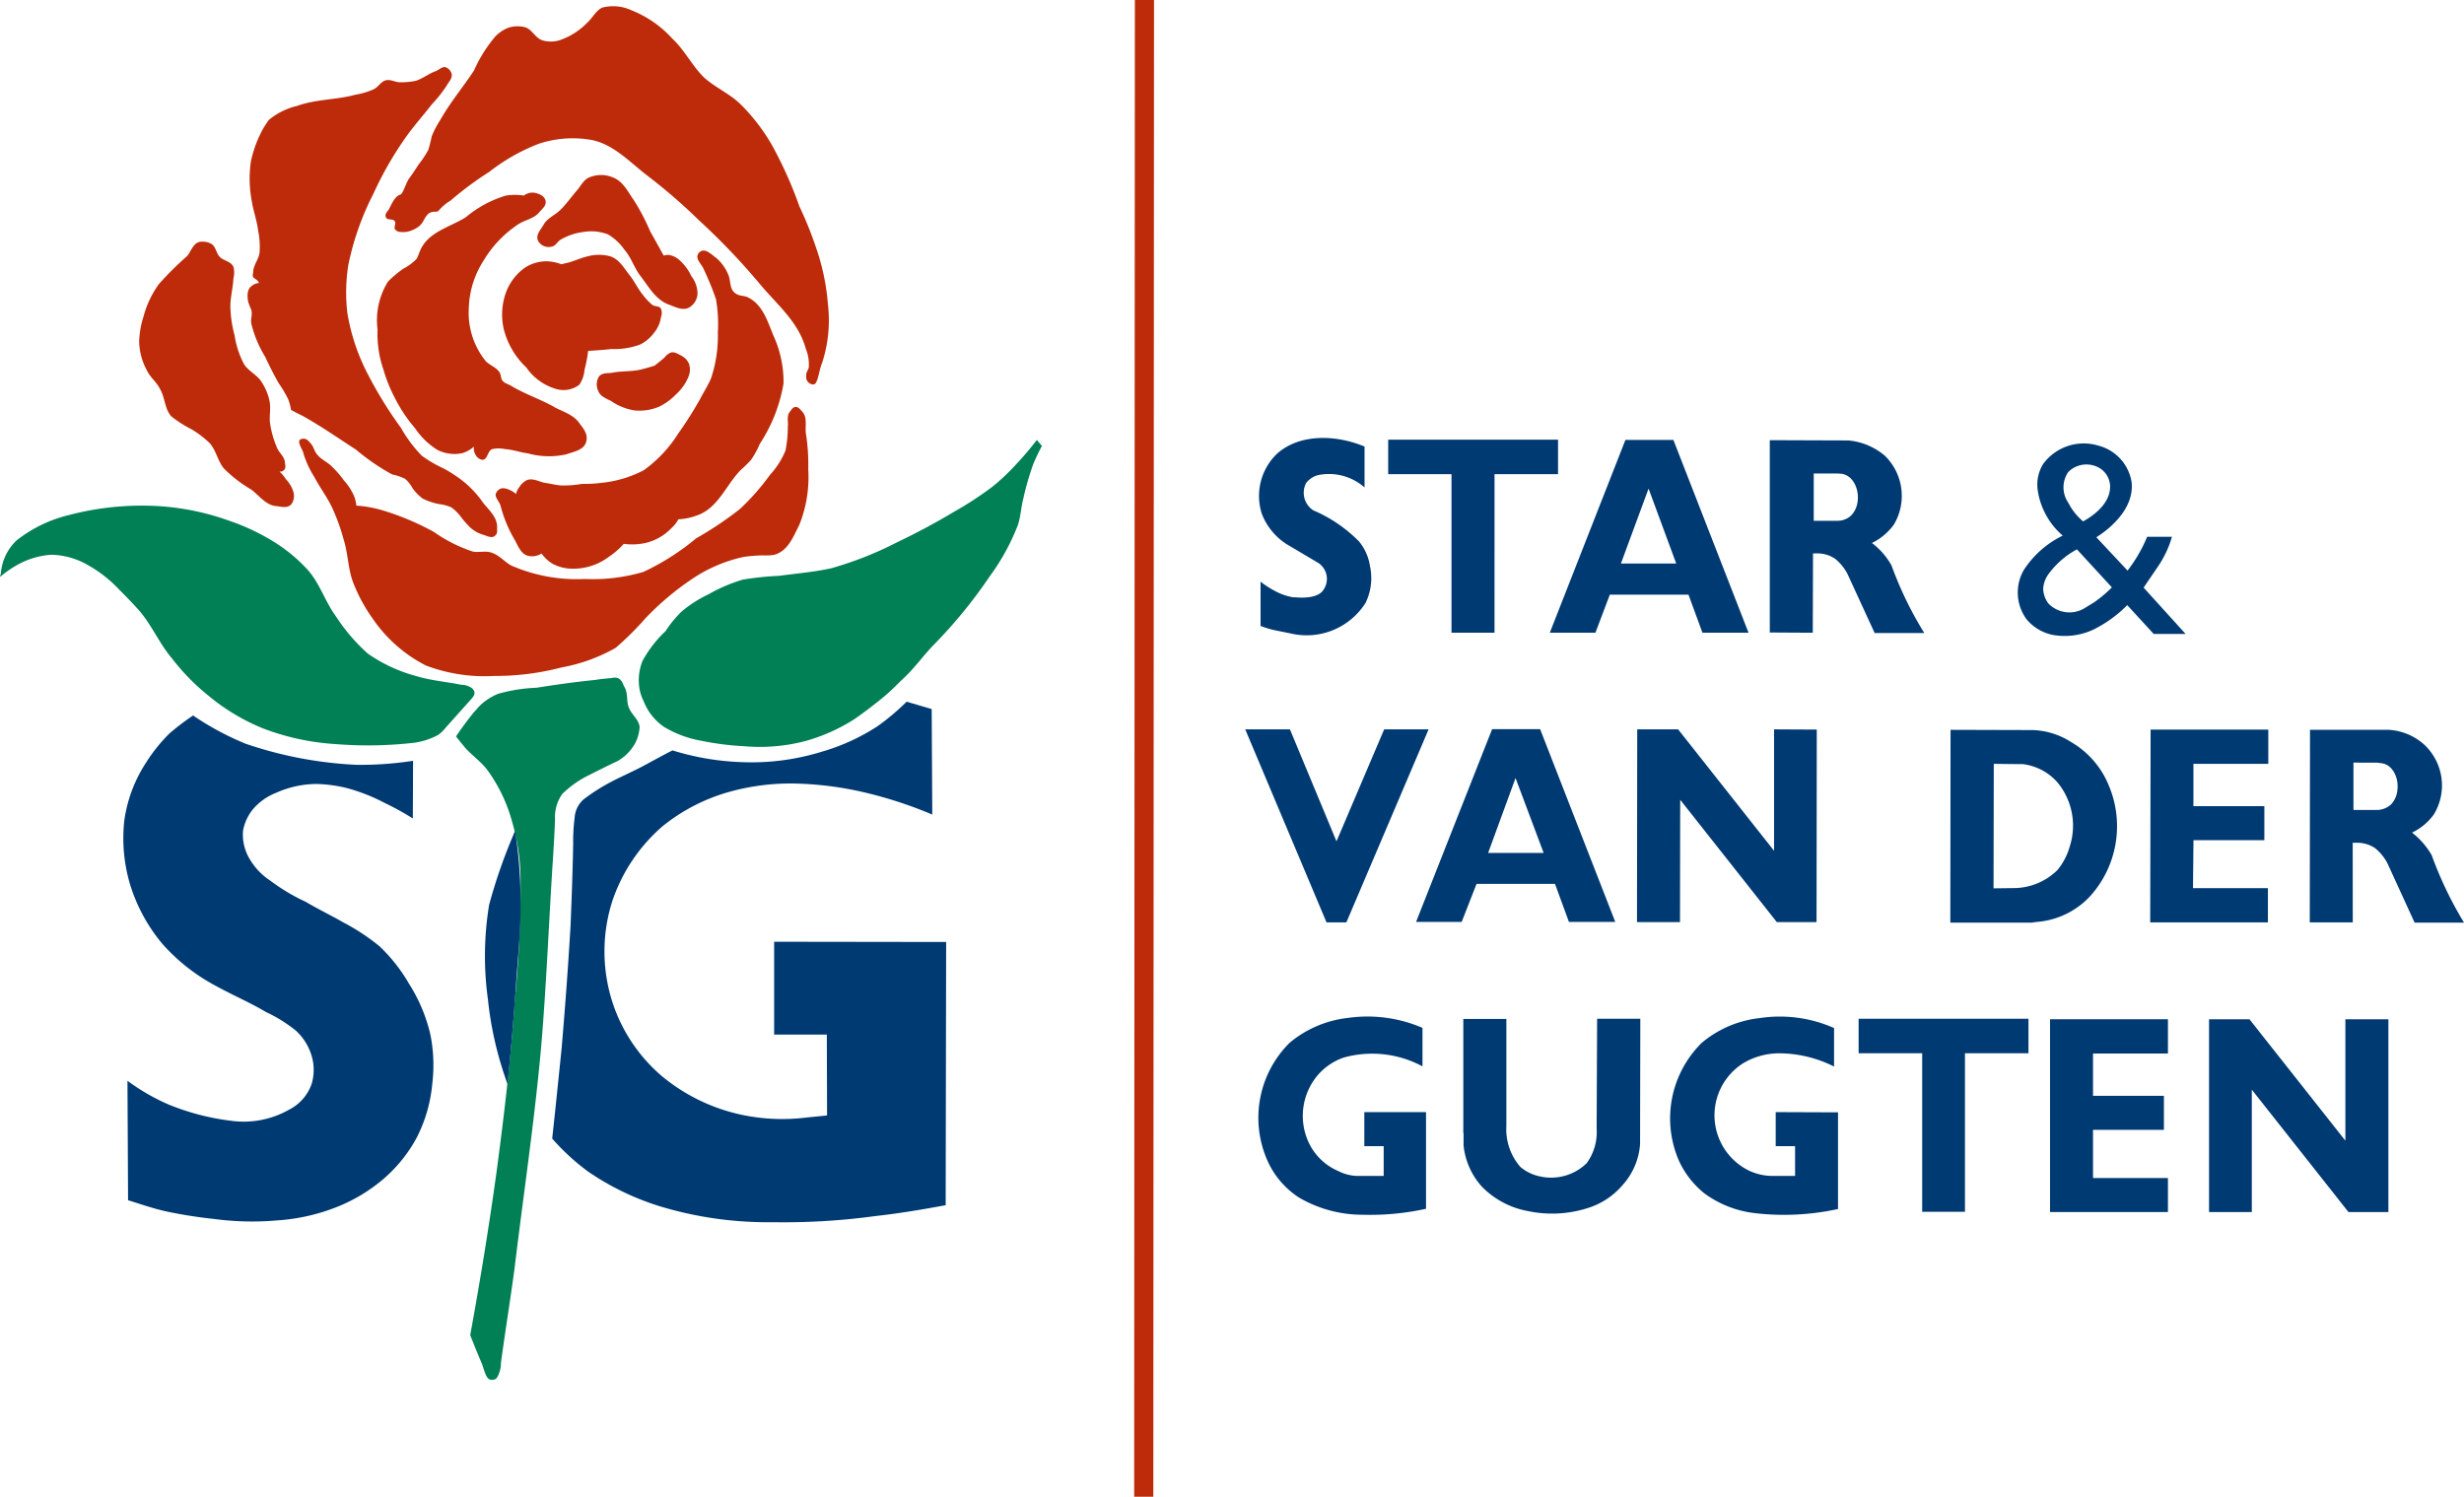
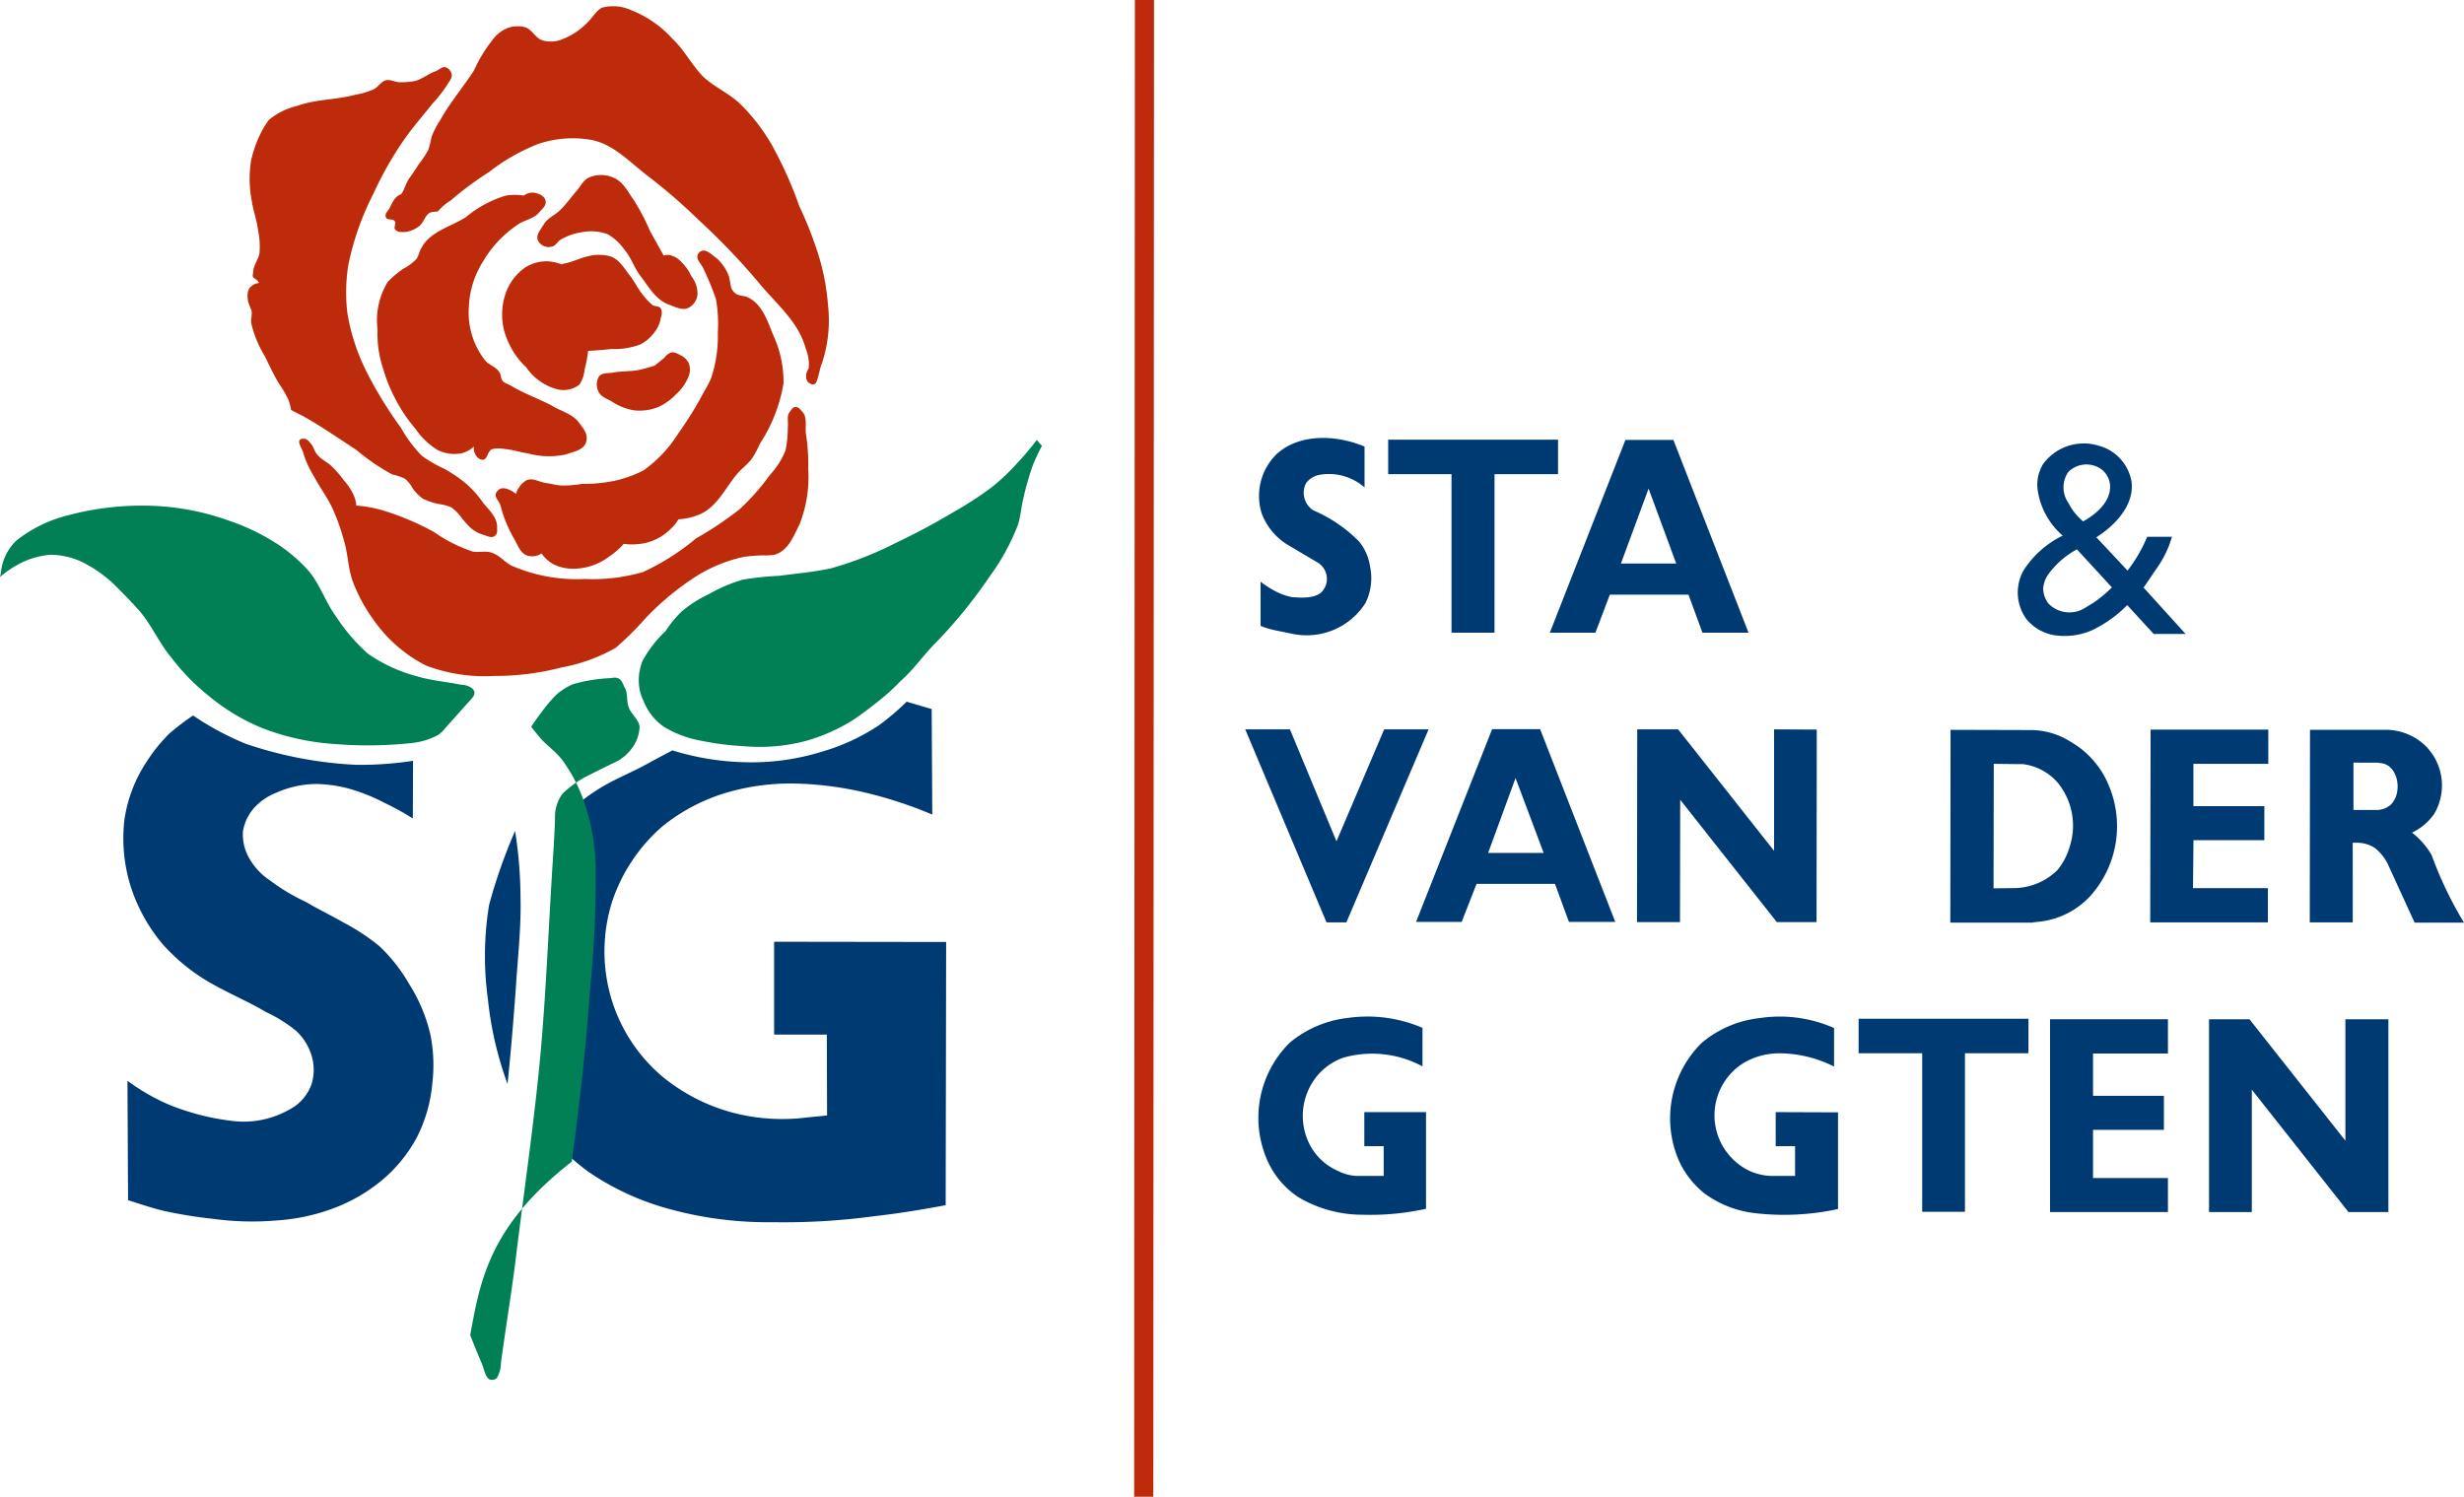
<svg xmlns="http://www.w3.org/2000/svg" id="Logo" width="165.385" height="100.471" viewBox="0 0 165.385 100.471">
  <path id="Path_1" data-name="Path 1" d="M130.469,178.913a2.148,2.148,0,0,0-.238-.825,3.742,3.742,0,0,0-.587-.856,6.64,6.64,0,0,0-.761-.888c-.317-.349-.777-.508-1.063-.888-.174-.206-.222-.508-.4-.7-.127-.143-.254-.333-.476-.333-.666,0-.063.682-.016,1.015a6.44,6.44,0,0,0,.714,1.538c.381.73.872,1.364,1.205,2.078a13.491,13.491,0,0,1,.777,2.157c.285.9.285,1.887.6,2.775a10.88,10.88,0,0,0,1.316,2.474,9.651,9.651,0,0,0,3.6,3.188,11.133,11.133,0,0,0,4.568.7,17.606,17.606,0,0,0,4.536-.571,11.483,11.483,0,0,0,3.632-1.316,19.966,19.966,0,0,0,2.014-2,18.762,18.762,0,0,1,3.061-2.585,9.9,9.9,0,0,1,3.537-1.523,11.389,11.389,0,0,1,1.285-.1,3.749,3.749,0,0,0,.73-.032c.952-.254,1.3-1.237,1.7-2.014a8.612,8.612,0,0,0,.6-3.743,13.217,13.217,0,0,0-.159-2.395c-.063-.508.127-1.126-.285-1.507-.1-.111-.206-.27-.4-.27s-.285.19-.4.333c-.222.285-.079.666-.127,1.015a7.8,7.8,0,0,1-.159,1.586,5.529,5.529,0,0,1-1.047,1.634,15.379,15.379,0,0,1-2.014,2.284,23.091,23.091,0,0,1-2.934,1.967,16.289,16.289,0,0,1-3.537,2.252,12.024,12.024,0,0,1-3.917.476,11,11,0,0,1-4.948-.9c-.476-.254-.825-.73-1.4-.888-.381-.1-.793.016-1.174-.048a9.891,9.891,0,0,1-2.617-1.316,17.887,17.887,0,0,0-3.41-1.443A8.185,8.185,0,0,0,130.469,178.913Z" transform="translate(-106.553 -144.974)" fill="#bd2b0b" fill-rule="evenodd" />
  <path id="Path_2" data-name="Path 2" d="M.063,218.5,0,218.784a7.225,7.225,0,0,1,1.158-.809,5.394,5.394,0,0,1,2.268-.682,5.071,5.071,0,0,1,2.427.666,8.738,8.738,0,0,1,2.141,1.665c.476.476.952.967,1.4,1.475.825.983,1.316,2.173,2.141,3.14a14.687,14.687,0,0,0,2.506,2.553,13.744,13.744,0,0,0,3.616,2.157A16.4,16.4,0,0,0,22.5,230a27.2,27.2,0,0,0,5.075-.063,4.723,4.723,0,0,0,1.84-.555,2.332,2.332,0,0,0,.492-.476l1.745-1.951c.333-.365.174-.571.016-.714a1.268,1.268,0,0,0-.73-.222c-.872-.19-2.078-.285-3.061-.6a10.286,10.286,0,0,1-3.188-1.491,12.531,12.531,0,0,1-2.157-2.522c-.714-.983-1.078-2.2-1.871-3.093a10.79,10.79,0,0,0-2.173-1.824,14.544,14.544,0,0,0-3.093-1.475,17.056,17.056,0,0,0-5.487-1.015,19.228,19.228,0,0,0-5.3.634,9.116,9.116,0,0,0-3.5,1.7A3.407,3.407,0,0,0,.063,218.5Z" transform="translate(0 -180.054)" fill="#008054" fill-rule="evenodd" />
  <path id="Path_3" data-name="Path 3" d="M164.731,14.039c-.238.365-.4,1.015-.587,1.078-.333.079-.571.6-.745.952-.1.174-.317.333-.222.555.1.254.476.063.6.285.1.127-.063.349,0,.508.159.254.492.206.73.206a1.99,1.99,0,0,0,.872-.365c.365-.285.349-.6.682-.888.285-.19.555-.032.666-.19a3.221,3.221,0,0,1,.793-.666,21.816,21.816,0,0,1,2.585-1.919,12.977,12.977,0,0,1,3.315-1.887,7.189,7.189,0,0,1,3.616-.254c1.475.317,2.538,1.507,3.727,2.411a37.931,37.931,0,0,1,3.426,2.966,45.583,45.583,0,0,1,4.012,4.187c1.142,1.4,2.664,2.6,3.156,4.425a2.777,2.777,0,0,1,.206,1.285c-.032.127-.127.254-.159.381a1.024,1.024,0,0,0,0,.381.489.489,0,0,0,.476.365c.3,0,.365-.967.571-1.427a9.176,9.176,0,0,0,.4-3.933,15.215,15.215,0,0,0-.793-3.806,25.026,25.026,0,0,0-1.126-2.791,27.271,27.271,0,0,0-1.84-4.108,12.919,12.919,0,0,0-2.109-2.744c-.73-.714-1.681-1.11-2.427-1.776-.825-.793-1.316-1.856-2.157-2.633a7.32,7.32,0,0,0-2.744-1.9,2.913,2.913,0,0,0-1.967-.174c-.412.206-.65.7-1,1.015a4.684,4.684,0,0,1-1.856,1.174,2.034,2.034,0,0,1-1.11.016c-.523-.143-.73-.777-1.237-.9a1.993,1.993,0,0,0-1.142.063,2.541,2.541,0,0,0-.809.555,9.412,9.412,0,0,0-1.443,2.3c-.73,1.11-1.586,2.125-2.252,3.3a6.34,6.34,0,0,0-.587,1.126,9.092,9.092,0,0,1-.222.888,6.593,6.593,0,0,1-.65.983C165.159,13.421,164.969,13.722,164.731,14.039Z" transform="translate(-137.278 -2.049)" fill="#bd2b0b" fill-rule="evenodd" />
  <path id="Path_4" data-name="Path 4" d="M297.076,186.2a19.668,19.668,0,0,1-1.4,1.649,14.314,14.314,0,0,1-1.6,1.507,23.547,23.547,0,0,1-2.553,1.665c-1.269.761-2.585,1.459-3.917,2.094a23.593,23.593,0,0,1-4.33,1.7c-1.158.254-2.331.349-3.505.508a20.277,20.277,0,0,0-2.427.254,10.8,10.8,0,0,0-2.3.983,8.141,8.141,0,0,0-1.824,1.174,7.479,7.479,0,0,0-1.063,1.3,8.033,8.033,0,0,0-1.538,1.982,3.412,3.412,0,0,0-.254,1.475,2.977,2.977,0,0,0,.317,1.237,3.749,3.749,0,0,0,1.364,1.729,7.262,7.262,0,0,0,2.506.936,18.985,18.985,0,0,0,2.855.365,12.092,12.092,0,0,0,4.266-.381,12.344,12.344,0,0,0,3.124-1.411c.587-.4,1.475-1.078,2.046-1.554.444-.381.7-.634,1.11-1.047.856-.761,1.364-1.523,2.141-2.347a32.679,32.679,0,0,0,3.822-4.663,14.822,14.822,0,0,0,1.9-3.473c.174-.555.206-1.158.349-1.729a19.323,19.323,0,0,1,.666-2.315c.174-.412.365-.825.587-1.237Z" transform="translate(-227.484 -156.669)" fill="#008054" fill-rule="evenodd" />
  <path id="Path_5" data-name="Path 5" d="M259.171,297.492,257.489,297a15.96,15.96,0,0,1-1.935,1.634,13.907,13.907,0,0,1-3.727,1.713,15.948,15.948,0,0,1-5.265.714,17.7,17.7,0,0,1-4.79-.793c-.714.365-1.427.761-2.141,1.142-.745.381-1.523.714-2.236,1.11a12.52,12.52,0,0,0-1.6,1.047,1.778,1.778,0,0,0-.587,1.205,12.452,12.452,0,0,0-.1,1.745c-.032,1.824-.1,3.648-.174,5.472-.159,2.744-.365,5.5-.6,8.263-.206,2.014-.412,4.044-.634,6.074a14.819,14.819,0,0,0,2.442,2.236A17.794,17.794,0,0,0,241,330.892a24.964,24.964,0,0,0,7.517,1.047,45.24,45.24,0,0,0,6.867-.412c1.586-.174,3.188-.444,4.726-.73l.032-17.668-11.546-.016v6.233h3.537l.016,5.424c-.523.063-1.015.1-1.523.159a13.2,13.2,0,0,1-3.679-.1,12.466,12.466,0,0,1-5.868-2.68,10.993,10.993,0,0,1-3.2-4.583,11.106,11.106,0,0,1-.159-7.137,11.462,11.462,0,0,1,3.394-5.075,12.492,12.492,0,0,1,4.52-2.316,15.365,15.365,0,0,1,4.6-.539,22.781,22.781,0,0,1,4.742.666,28.214,28.214,0,0,1,4.235,1.411Z" transform="translate(-196.636 -249.897)" fill="#003a73" fill-rule="evenodd" />
  <path id="Path_6" data-name="Path 6" d="M52.543,335.344c.825.254,1.681.555,2.538.745a31.3,31.3,0,0,0,3.2.508,19.3,19.3,0,0,0,4.282.1,13.23,13.23,0,0,0,4.124-.952,11.194,11.194,0,0,0,3.029-1.856,9.771,9.771,0,0,0,2.2-2.744,9.892,9.892,0,0,0,1.047-3.632,10.367,10.367,0,0,0-.127-3.283,10.913,10.913,0,0,0-1.412-3.378,11.2,11.2,0,0,0-2-2.553,14.31,14.31,0,0,0-2.458-1.618c-.825-.476-1.665-.872-2.49-1.364a13.114,13.114,0,0,1-2.411-1.443,4.316,4.316,0,0,1-1.316-1.364,3.185,3.185,0,0,1-.492-1.951,3.141,3.141,0,0,1,.809-1.618,3.96,3.96,0,0,1,1.427-.952,6.733,6.733,0,0,1,2.68-.587,9.373,9.373,0,0,1,2.093.285,12.32,12.32,0,0,1,2.49.983,18.271,18.271,0,0,1,1.9,1.047l.016-3.87a23.32,23.32,0,0,1-3.79.27,26.826,26.826,0,0,1-7.438-1.412,19.224,19.224,0,0,1-3.537-1.9,16.7,16.7,0,0,0-1.586,1.205,11.157,11.157,0,0,0-1.586,1.982,9.5,9.5,0,0,0-1.443,3.854,10.814,10.814,0,0,0,.4,4.346,11.4,11.4,0,0,0,2.173,3.965,12.838,12.838,0,0,0,3.584,2.807c1.285.7,2.284,1.11,3.346,1.745a9.738,9.738,0,0,1,2.014,1.253,3.729,3.729,0,0,1,1.126,1.967,3.351,3.351,0,0,1-.063,1.586,3.072,3.072,0,0,1-1.538,1.76,6.181,6.181,0,0,1-3.917.73,16.17,16.17,0,0,1-4.171-1.094,13.879,13.879,0,0,1-2.744-1.586Z" transform="translate(-43.947 -254.777)" fill="#003a73" fill-rule="evenodd" />
  <path id="Path_7" data-name="Path 7" d="M211.137,122.39a1.5,1.5,0,0,0-.46-.285.912.912,0,0,0-.492-.1.531.531,0,0,0-.349.254c-.222.285.159.587.254.888a8.9,8.9,0,0,0,.872,2.173c.3.476.476,1.174,1.094,1.237a1.157,1.157,0,0,0,.793-.174,2.443,2.443,0,0,0,.761.7,2.827,2.827,0,0,0,1.189.317,3.988,3.988,0,0,0,2.585-.809,5.087,5.087,0,0,0,.983-.856,4.144,4.144,0,0,0,1.4-.048,3.489,3.489,0,0,0,1.792-1,2.222,2.222,0,0,0,.476-.6,4.26,4.26,0,0,0,1.316-.285c1.38-.523,1.9-2.046,2.871-3.029a9.04,9.04,0,0,0,.682-.666,6.152,6.152,0,0,0,.6-1.094,10.523,10.523,0,0,0,1.586-4.044,7.425,7.425,0,0,0-.666-3.188c-.412-.983-.73-2.141-1.776-2.617-.254-.1-.571-.063-.793-.254-.412-.285-.285-.825-.476-1.253a3,3,0,0,0-.777-1.094c-.349-.238-.825-.793-1.205-.349-.285.381.19.714.333,1.078a19.255,19.255,0,0,1,.825,2.014,9.585,9.585,0,0,1,.127,2.236,8.972,8.972,0,0,1-.444,3.045c-.19.476-.476.9-.714,1.364a24.6,24.6,0,0,1-1.491,2.363,8.831,8.831,0,0,1-2.316,2.474,7.773,7.773,0,0,1-2.9.856,8.086,8.086,0,0,1-1.237.063,7.661,7.661,0,0,1-1.364.111c-.381-.016-.745-.127-1.11-.174-.412-.063-.856-.365-1.269-.174a1.286,1.286,0,0,0-.492.476A1.044,1.044,0,0,0,211.137,122.39Z" transform="translate(-176.5 -89.228)" fill="#bd2b0b" fill-rule="evenodd" />
  <path id="Path_8" data-name="Path 8" d="M105.536,42.894a.823.823,0,0,0-.476.19c-.333.222-.317.666-.254,1.047a4.251,4.251,0,0,0,.206.539c.1.317-.032.6,0,.9a7.625,7.625,0,0,0,.936,2.268c.285.6.587,1.221.92,1.792A7.838,7.838,0,0,1,107.5,50.7a3.642,3.642,0,0,1,.19.714c.238.127.476.254.745.381,1.237.682,2.411,1.507,3.616,2.284a14.641,14.641,0,0,0,2.427,1.665,3.623,3.623,0,0,1,.856.285,2.134,2.134,0,0,1,.508.634,3.159,3.159,0,0,0,.682.7,4.326,4.326,0,0,0,1.078.365,3.136,3.136,0,0,1,.841.222,2.949,2.949,0,0,1,.666.666,6.483,6.483,0,0,0,.619.7,2.306,2.306,0,0,0,.856.476c.285.079.634.3.856,0,.111-.127.079-.285.079-.444.048-.7-.523-1.189-.936-1.7a6.779,6.779,0,0,0-1.237-1.364,9.319,9.319,0,0,0-1.4-.936,8.516,8.516,0,0,1-1.475-.856,8.988,8.988,0,0,1-1.4-1.871,27.541,27.541,0,0,1-2.2-3.553,13.673,13.673,0,0,1-1.4-4.155,11.666,11.666,0,0,1,.063-3.235,18.608,18.608,0,0,1,1.681-4.774,23.466,23.466,0,0,1,2.109-3.7c.571-.825,1.237-1.554,1.824-2.316a9.1,9.1,0,0,0,.983-1.237c.127-.254.412-.492.333-.809a.644.644,0,0,0-.349-.412c-.254-.127-.476.159-.745.254-.444.159-.825.476-1.3.634a4.818,4.818,0,0,1-1.063.1c-.349,0-.634-.222-.983-.127-.317.1-.476.444-.793.6a5.1,5.1,0,0,1-1.237.365c-1.269.349-2.617.285-3.886.745a4.657,4.657,0,0,0-1.9.936,5.681,5.681,0,0,0-.571.936A8.053,8.053,0,0,0,105,34.7a7.986,7.986,0,0,0,.063,2.744c.1.634.333,1.253.412,1.9a5.4,5.4,0,0,1,.1,1.507c-.063.476-.412.825-.428,1.3,0,.1-.063.254,0,.349.048.063.127.1.174.143A.445.445,0,0,1,105.536,42.894Z" transform="translate(-88.154 -23.895)" fill="#bd2b0b" fill-rule="evenodd" />
  <path id="Path_9" data-name="Path 9" d="M160.171,93.437a9.864,9.864,0,0,0,.745,1.856,10.066,10.066,0,0,0,1.38,2.078,4.983,4.983,0,0,0,1.491,1.443,2.525,2.525,0,0,0,1.665.222,2.08,2.08,0,0,0,.793-.444.813.813,0,0,0,.127.587.616.616,0,0,0,.349.285c.444.127.4-.571.745-.7a2.022,2.022,0,0,1,.872,0c.523.032,1.015.222,1.523.285a5.3,5.3,0,0,0,2.585.063c.523-.19,1.237-.285,1.348-.92.1-.508-.254-.856-.523-1.237-.444-.571-1.174-.73-1.745-1.078-.9-.492-1.9-.825-2.791-1.364-.206-.127-.476-.174-.6-.381-.1-.143-.063-.333-.159-.492-.206-.365-.666-.492-.952-.793a5.178,5.178,0,0,1-1.126-3.568,6.2,6.2,0,0,1,.983-3.156,7.569,7.569,0,0,1,2.252-2.395c.476-.349,1.094-.4,1.475-.841.19-.238.508-.444.444-.793-.079-.333-.428-.476-.745-.539a.946.946,0,0,0-.714.19,3.839,3.839,0,0,0-1.205,0,7.576,7.576,0,0,0-2.7,1.459c-1.015.634-2.347.936-2.95,2.014-.159.27-.206.555-.349.777a3.422,3.422,0,0,1-.9.666,7.44,7.44,0,0,0-1.015.856,4.9,4.9,0,0,0-.7,3.22A7.322,7.322,0,0,0,160.171,93.437Z" transform="translate(-134.431 -68.616)" fill="#bd2b0b" fill-rule="evenodd" />
  <path id="Path_10" data-name="Path 10" d="M659.928,196.588h5.281l.936,2.553h3.093L664.195,186.2h-3.22L655.9,199.141h3.061Zm.745-2.093,1.856-5.028,1.856,5.028Z" transform="translate(-551.876 -156.669)" fill="#003a73" fill-rule="evenodd" />
  <path id="Path_11" data-name="Path 11" d="M603.36,318.988h5.265l.936,2.553h3.109L607.626,308.6h-3.22L599.3,321.542h3.061Zm.777-2.078,1.84-5.028,1.887,5.028Z" transform="translate(-504.253 -259.657)" fill="#003a73" fill-rule="evenodd" />
-   <path id="Path_12" data-name="Path 12" d="M193.952,330.936c.238.6.476,1.205.745,1.824.174.4.254.936.508,1.126a.461.461,0,0,0,.523-.063,1.927,1.927,0,0,0,.285-1.015c.285-2.109.634-4.25.92-6.391.587-4.885,1.316-9.722,1.76-14.607.365-4.171.523-8.374.793-12.561.063-.983.127-1.982.159-2.966a2.652,2.652,0,0,1,.492-1.681,6.891,6.891,0,0,1,1.776-1.253c.634-.317,1.189-.6,1.935-.952a3.117,3.117,0,0,0,1.189-1.221,2.688,2.688,0,0,0,.285-1.063c-.048-.523-.587-.856-.745-1.364-.143-.4-.032-.888-.254-1.285-.127-.222-.19-.539-.476-.634a.73.73,0,0,0-.412,0c-.365.032-.745.063-1.11.127-1.316.127-2.633.317-3.933.523a10.732,10.732,0,0,0-2.585.412,4.1,4.1,0,0,0-1.094.682c-.206.19-.381.412-.555.6-.412.508-.793,1.031-1.158,1.57.19.254.381.476.587.73.46.539,1.078.936,1.523,1.538a10.575,10.575,0,0,1,1.649,3.442,14.176,14.176,0,0,1,.571,3.79,77.3,77.3,0,0,1-.4,8.374c-.254,3.775-.7,7.533-1.205,11.324C195.22,323.608,194.618,327.3,193.952,330.936Z" transform="translate(-162.391 -241.313)" fill="#008054" fill-rule="evenodd" />
+   <path id="Path_12" data-name="Path 12" d="M193.952,330.936c.238.6.476,1.205.745,1.824.174.4.254.936.508,1.126a.461.461,0,0,0,.523-.063,1.927,1.927,0,0,0,.285-1.015c.285-2.109.634-4.25.92-6.391.587-4.885,1.316-9.722,1.76-14.607.365-4.171.523-8.374.793-12.561.063-.983.127-1.982.159-2.966a2.652,2.652,0,0,1,.492-1.681,6.891,6.891,0,0,1,1.776-1.253c.634-.317,1.189-.6,1.935-.952a3.117,3.117,0,0,0,1.189-1.221,2.688,2.688,0,0,0,.285-1.063c-.048-.523-.587-.856-.745-1.364-.143-.4-.032-.888-.254-1.285-.127-.222-.19-.539-.476-.634a.73.73,0,0,0-.412,0a10.732,10.732,0,0,0-2.585.412,4.1,4.1,0,0,0-1.094.682c-.206.19-.381.412-.555.6-.412.508-.793,1.031-1.158,1.57.19.254.381.476.587.73.46.539,1.078.936,1.523,1.538a10.575,10.575,0,0,1,1.649,3.442,14.176,14.176,0,0,1,.571,3.79,77.3,77.3,0,0,1-.4,8.374c-.254,3.775-.7,7.533-1.205,11.324C195.22,323.608,194.618,327.3,193.952,330.936Z" transform="translate(-162.391 -241.313)" fill="#008054" fill-rule="evenodd" />
  <path id="Path_13" data-name="Path 13" d="M539.307,308.7h-2.982l-3.2,7.517L530,308.7h-3l5.456,12.957h1.332Z" transform="translate(-443.419 -259.741)" fill="#003a73" fill-rule="evenodd" />
  <path id="Path_14" data-name="Path 14" d="M937.771,436.126l6.487,8.215h2.68V431.4h-2.886v8.152l-6.439-8.152H934.9v12.941h2.871Z" transform="translate(-786.628 -362.981)" fill="#003a73" fill-rule="evenodd" />
  <path id="Path_15" data-name="Path 15" d="M695.7,313.426l6.487,8.215h2.664l.016-12.926L702,308.7v8.152L695.56,308.7h-2.744l-.016,12.941h2.886Z" transform="translate(-582.924 -259.741)" fill="#003a73" fill-rule="evenodd" />
-   <path id="Path_16" data-name="Path 16" d="M619.316,438.876v.825a4.864,4.864,0,0,0,1.237,2.775,5.774,5.774,0,0,0,3.093,1.634,7.864,7.864,0,0,0,4.155-.254,5.017,5.017,0,0,0,2.173-1.475,4.588,4.588,0,0,0,1.19-2.775l.016-8.406h-2.9l-.032,7.375a3.522,3.522,0,0,1-.666,2.315,3.411,3.411,0,0,1-3.093.9,2.94,2.94,0,0,1-1.364-.65,3.84,3.84,0,0,1-.936-2.744v-7.184H619.3v7.66h.016Z" transform="translate(-521.081 -362.813)" fill="#003a73" fill-rule="evenodd" />
  <path id="Path_17" data-name="Path 17" d="M594.637,188.416H598.9V186.1H587.5v2.316h4.25v10.642h2.886Z" transform="translate(-494.324 -156.585)" fill="#003a73" fill-rule="evenodd" />
  <path id="Path_18" data-name="Path 18" d="M793.737,433.516H798V431.2H786.6v2.316h4.266v10.642h2.871Z" transform="translate(-661.848 -362.813)" fill="#003a73" fill-rule="evenodd" />
  <path id="Path_19" data-name="Path 19" d="M539.691,436.638v2.284h1.3v2h-1.824a2.992,2.992,0,0,1-1.237-.333,3.861,3.861,0,0,1-2.094-2.2,4.225,4.225,0,0,1,.666-4.155,4.044,4.044,0,0,1,1.792-1.253,7.118,7.118,0,0,1,5.3.587v-2.585a9.35,9.35,0,0,0-5.012-.666,7.376,7.376,0,0,0-3.9,1.665,7.086,7.086,0,0,0-1.507,7.882,5.728,5.728,0,0,0,2.125,2.506,8.436,8.436,0,0,0,4.266,1.158,17.392,17.392,0,0,0,4.266-.4v-6.487Z" transform="translate(-448.117 -361.987)" fill="#003a73" fill-rule="evenodd" />
  <path id="Path_20" data-name="Path 20" d="M713.976,436.674v2.284h1.3v2h-1.554a3.758,3.758,0,0,1-1.491-.333,4.135,4.135,0,0,1-.412-7.248,4.739,4.739,0,0,1,2.474-.65,8.268,8.268,0,0,1,3.6.888v-2.585a9,9,0,0,0-5-.666,7.256,7.256,0,0,0-3.886,1.665,7.123,7.123,0,0,0-1.538,7.882,6,6,0,0,0,1.745,2.236,7.111,7.111,0,0,0,3.426,1.316,16.959,16.959,0,0,0,5.519-.285V436.69Z" transform="translate(-594.79 -362.022)" fill="#003a73" fill-rule="evenodd" />
  <path id="Path_21" data-name="Path 21" d="M862.445,197.45l.983-1.443a6.962,6.962,0,0,0,.92-1.967h-1.665a9.837,9.837,0,0,1-1.316,2.268l-2.094-2.236c1.3-.825,2.553-2.173,2.363-3.727a3.027,3.027,0,0,0-2.236-2.427,3.377,3.377,0,0,0-3.7,1.237,2.655,2.655,0,0,0-.365,1.745,4.973,4.973,0,0,0,1.681,3.061,6.5,6.5,0,0,0-2.617,2.316,3.028,3.028,0,0,0,.19,3.3,3.082,3.082,0,0,0,1.84,1.063,4.566,4.566,0,0,0,2.633-.365,8.4,8.4,0,0,0,2.284-1.649l1.776,1.935h2.141Zm-3.315.983-.619.381a1.961,1.961,0,0,1-2.458-.3,1.709,1.709,0,0,1-.349-1.015,1.916,1.916,0,0,1,.365-.967,5.784,5.784,0,0,1,1.9-1.649l2.347,2.553A8.824,8.824,0,0,1,859.13,198.434Zm-1.57-6.376-.19-.333a1.817,1.817,0,0,1,.016-2.03,1.719,1.719,0,0,1,1.824-.4,1.475,1.475,0,0,1,.983,1.285c.063,1.078-.888,1.919-1.808,2.427A4.055,4.055,0,0,1,857.56,192.058Z" transform="translate(-718.565 -158.007)" fill="#003a73" fill-rule="evenodd" />
  <path id="Path_22" data-name="Path 22" d="M830.935,321.826l.571-.063a5.468,5.468,0,0,0,3.283-1.7,7.017,7.017,0,0,0,1.237-7.454,5.975,5.975,0,0,0-2.538-2.9,5.038,5.038,0,0,0-2.553-.793l-5.519-.016-.016,12.941h5.535v-.016Zm-1.11-10.626h.428a3.69,3.69,0,0,1,2.347,1.237,4.554,4.554,0,0,1,.825,4.266,4.405,4.405,0,0,1-.825,1.6,4.206,4.206,0,0,1-2.982,1.221l-1.316.016.016-8.358Z" transform="translate(-694.494 -259.909)" fill="#003a73" fill-rule="evenodd" />
  <path id="Path_23" data-name="Path 23" d="M215.578,108.25a2.669,2.669,0,0,0-1.507.412,3.559,3.559,0,0,0-1.285,1.649,4.383,4.383,0,0,0-.143,2.553,5.363,5.363,0,0,0,1.507,2.522,3.646,3.646,0,0,0,1.887,1.4,1.758,1.758,0,0,0,1.665-.254,2.1,2.1,0,0,0,.349-1.015,8.319,8.319,0,0,0,.238-1.253c.523-.032,1.015-.063,1.554-.127a5,5,0,0,0,1.935-.3,2.6,2.6,0,0,0,.952-.809,2.023,2.023,0,0,0,.444-1.015.752.752,0,0,0,0-.587c-.1-.19-.381-.127-.555-.238a3.773,3.773,0,0,1-.65-.682c-.317-.381-.523-.825-.825-1.237-.4-.476-.714-1.126-1.348-1.348a2.874,2.874,0,0,0-1.554,0c-.444.1-.888.317-1.332.428-.127.032-.285.063-.412.1A3.069,3.069,0,0,0,215.578,108.25Z" transform="translate(-178.815 -90.709)" fill="#bd2b0b" fill-rule="evenodd" />
  <path id="Path_24" data-name="Path 24" d="M234.984,77.869a14.581,14.581,0,0,0-1.094-2.093c-.4-.555-.714-1.269-1.412-1.538a2.033,2.033,0,0,0-1.665.032c-.349.19-.539.619-.793.888-.365.428-.666.856-1.063,1.253-.349.349-.825.523-1.094.936-.222.4-.666.809-.349,1.237a.8.8,0,0,0,.841.3c.254-.032.381-.3.571-.444a3.956,3.956,0,0,1,1.554-.539,3.15,3.15,0,0,1,1.665.159,3.507,3.507,0,0,1,1.094,1.015c.476.539.666,1.253,1.11,1.808.523.682.967,1.507,1.792,1.856.508.174,1.063.523,1.538.174a1.149,1.149,0,0,0,.476-.825,1.9,1.9,0,0,0-.412-1.221,3.314,3.314,0,0,0-.73-1.015,1.452,1.452,0,0,0-.587-.365.787.787,0,0,0-.539,0C235.57,78.916,235.285,78.393,234.984,77.869Z" transform="translate(-191.338 -62.327)" fill="#bd2b0b" fill-rule="evenodd" />
-   <path id="Path_25" data-name="Path 25" d="M68.321,117.72a.351.351,0,0,0,.3-.1c.127-.127.1-.285.063-.476,0-.4-.365-.65-.523-1a6.68,6.68,0,0,1-.476-1.665c-.063-.476.063-.983-.032-1.475a3.6,3.6,0,0,0-.508-1.253c-.285-.508-.888-.745-1.205-1.237a6.033,6.033,0,0,1-.634-1.935,8.038,8.038,0,0,1-.285-1.935c0-.634.174-1.253.206-1.9a1.559,1.559,0,0,0,.016-.714c-.143-.444-.7-.444-.952-.745-.238-.254-.238-.666-.555-.856a1.229,1.229,0,0,0-.793-.127c-.444.127-.555.634-.825.952a21.391,21.391,0,0,0-1.9,1.887,6.584,6.584,0,0,0-1.031,2.189A5.916,5.916,0,0,0,58.9,109a4.21,4.21,0,0,0,.523,1.935c.206.444.634.761.856,1.205.365.587.317,1.364.777,1.871a8,8,0,0,0,1.364.872,6.583,6.583,0,0,1,1.237.952c.412.492.523,1.174.92,1.665a8.891,8.891,0,0,0,1.824,1.412c.555.4.983,1.063,1.7,1.126.333.032.745.174,1.015-.127a.952.952,0,0,0,.111-.9,2.1,2.1,0,0,0-.476-.777A2.6,2.6,0,0,0,68.321,117.72Z" transform="translate(-49.559 -86.064)" fill="#bd2b0b" fill-rule="evenodd" />
-   <path id="Path_26" data-name="Path 26" d="M751.9,193.9h.3a2.106,2.106,0,0,1,1.19.365,3.228,3.228,0,0,1,.825,1.015l1.824,3.965h3.331a24.447,24.447,0,0,1-2.2-4.536,4.834,4.834,0,0,0-1.316-1.507,3.959,3.959,0,0,0,1.475-1.237,3.764,3.764,0,0,0-.6-4.615,4.371,4.371,0,0,0-2.458-1.031L749,186.3v12.91l2.886.016.016-5.329Zm1.665-5.361.238.016c.793.1,1.205,1.047,1.094,1.84a1.633,1.633,0,0,1-.412.936,1.319,1.319,0,0,1-.92.381H751.95v-3.172Z" transform="translate(-630.211 -156.753)" fill="#003a73" fill-rule="evenodd" />
  <path id="Path_27" data-name="Path 27" d="M980.387,316.481h.333a2.131,2.131,0,0,1,1.174.365,3.228,3.228,0,0,1,.825,1.015l1.824,3.981h3.315a25.345,25.345,0,0,1-2.173-4.536,5.247,5.247,0,0,0-1.316-1.507,3.817,3.817,0,0,0,1.475-1.237,3.748,3.748,0,0,0-.6-4.615,3.877,3.877,0,0,0-2.458-1.047h-5.265l-.016,12.926h2.886Zm1.665-5.376.238.032c.793.079,1.205,1.015,1.094,1.824a1.633,1.633,0,0,1-.412.936,1.441,1.441,0,0,1-.9.381h-1.634V311.1Z" transform="translate(-822.472 -259.909)" fill="#003a73" fill-rule="evenodd" />
  <path id="Path_28" data-name="Path 28" d="M917.9,319.442h-5.028l.032-3.22h4.758v-2.284H912.9V311.1h5.027v-2.3h-7.9L910,321.741h7.9Z" transform="translate(-765.677 -259.825)" fill="#003a73" fill-rule="evenodd" />
  <path id="Path_29" data-name="Path 29" d="M875.514,442.058h-5.028v-3.235h4.758v-2.284h-4.758V433.7h5.028v-2.3H867.6v12.941h7.914Z" transform="translate(-730.001 -362.981)" fill="#003a73" fill-rule="evenodd" />
  <path id="Path_30" data-name="Path 30" d="M533.957,198.276l1.015.206A4.678,4.678,0,0,0,540,196.436a3.786,3.786,0,0,0,.3-2.474,3.392,3.392,0,0,0-.745-1.665,9.594,9.594,0,0,0-3.061-2.078,1.407,1.407,0,0,1-.476-1.84,1.494,1.494,0,0,1,.793-.523,3.62,3.62,0,0,1,3.124.825v-2.744c-1.9-.793-4.33-.888-5.868.476a3.926,3.926,0,0,0-1.031,4.028,4.23,4.23,0,0,0,1.665,2.046l2.141,1.269a1.284,1.284,0,0,1,.317,1.824c-.222.333-.793.571-1.887.476h-.127a3.867,3.867,0,0,1-1.142-.381,6.5,6.5,0,0,1-1.047-.666v2.966A5.687,5.687,0,0,0,533.957,198.276Z" transform="translate(-448.346 -155.962)" fill="#003a73" fill-rule="evenodd" />
  <path id="Path_31" data-name="Path 31" d="M255.464,150.288c-.6.127-1.205.079-1.808.19-.317.063-.666-.016-.92.238a1.017,1.017,0,0,0-.063,1c.143.365.539.508.856.666a3.779,3.779,0,0,0,1.57.634,3.376,3.376,0,0,0,1.665-.254,3.9,3.9,0,0,0,1.126-.825,3.162,3.162,0,0,0,.825-1.158,1.226,1.226,0,0,0,.048-.888,1.118,1.118,0,0,0-.523-.555c-.254-.127-.476-.285-.73-.19a1.017,1.017,0,0,0-.4.333c-.206.174-.444.365-.666.539C256.114,150.113,255.8,150.209,255.464,150.288Z" transform="translate(-212.516 -125.467)" fill="#bd2b0b" fill-rule="evenodd" />
  <path id="Path_32" data-name="Path 32" d="M207.271,351.7a35.532,35.532,0,0,0-1.745,4.964,21.264,21.264,0,0,0-.079,6.344,23.612,23.612,0,0,0,1.316,5.678c.222-2.141.4-4.282.555-6.423.127-2.014.365-4.044.317-6.074A29.823,29.823,0,0,0,207.271,351.7Z" transform="translate(-172.697 -295.921)" fill="#003a73" fill-rule="evenodd" />
  <path id="Path_33" data-name="Path 33" d="M480,100.471h1.285L481.332,0h-1.285Z" transform="translate(-403.874)" fill="#bd2b0b" fill-rule="evenodd" />
</svg>